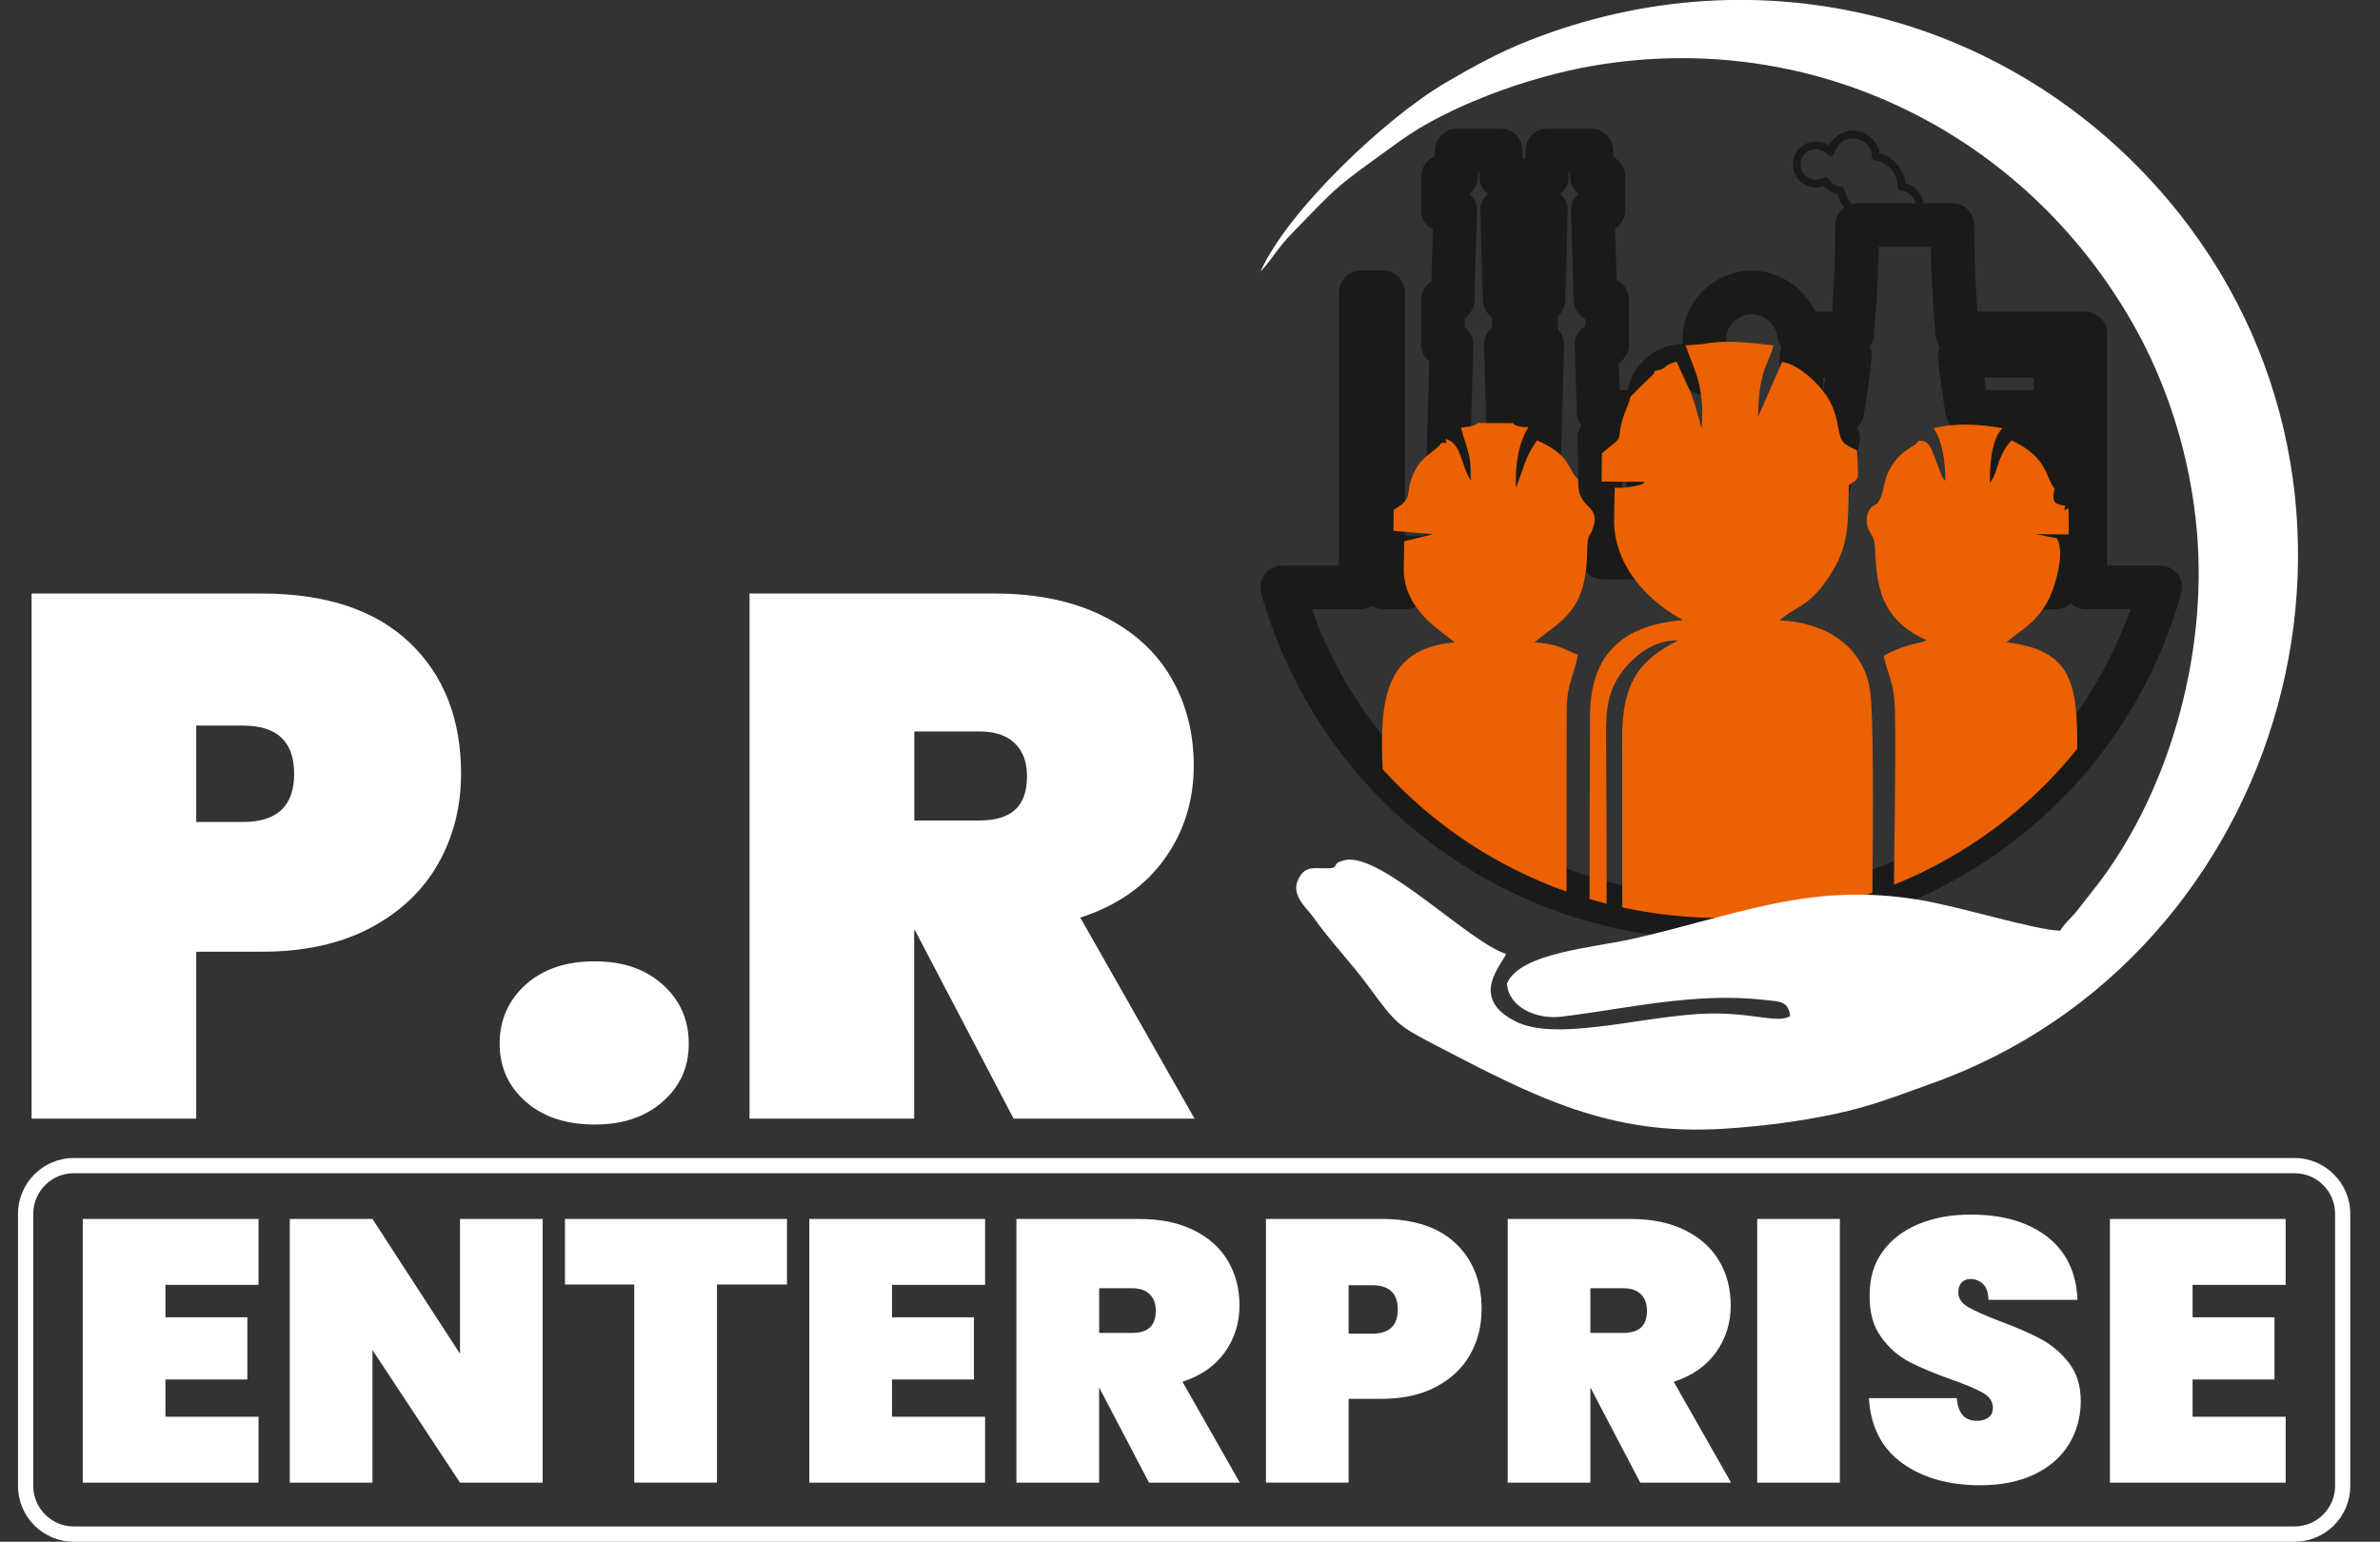
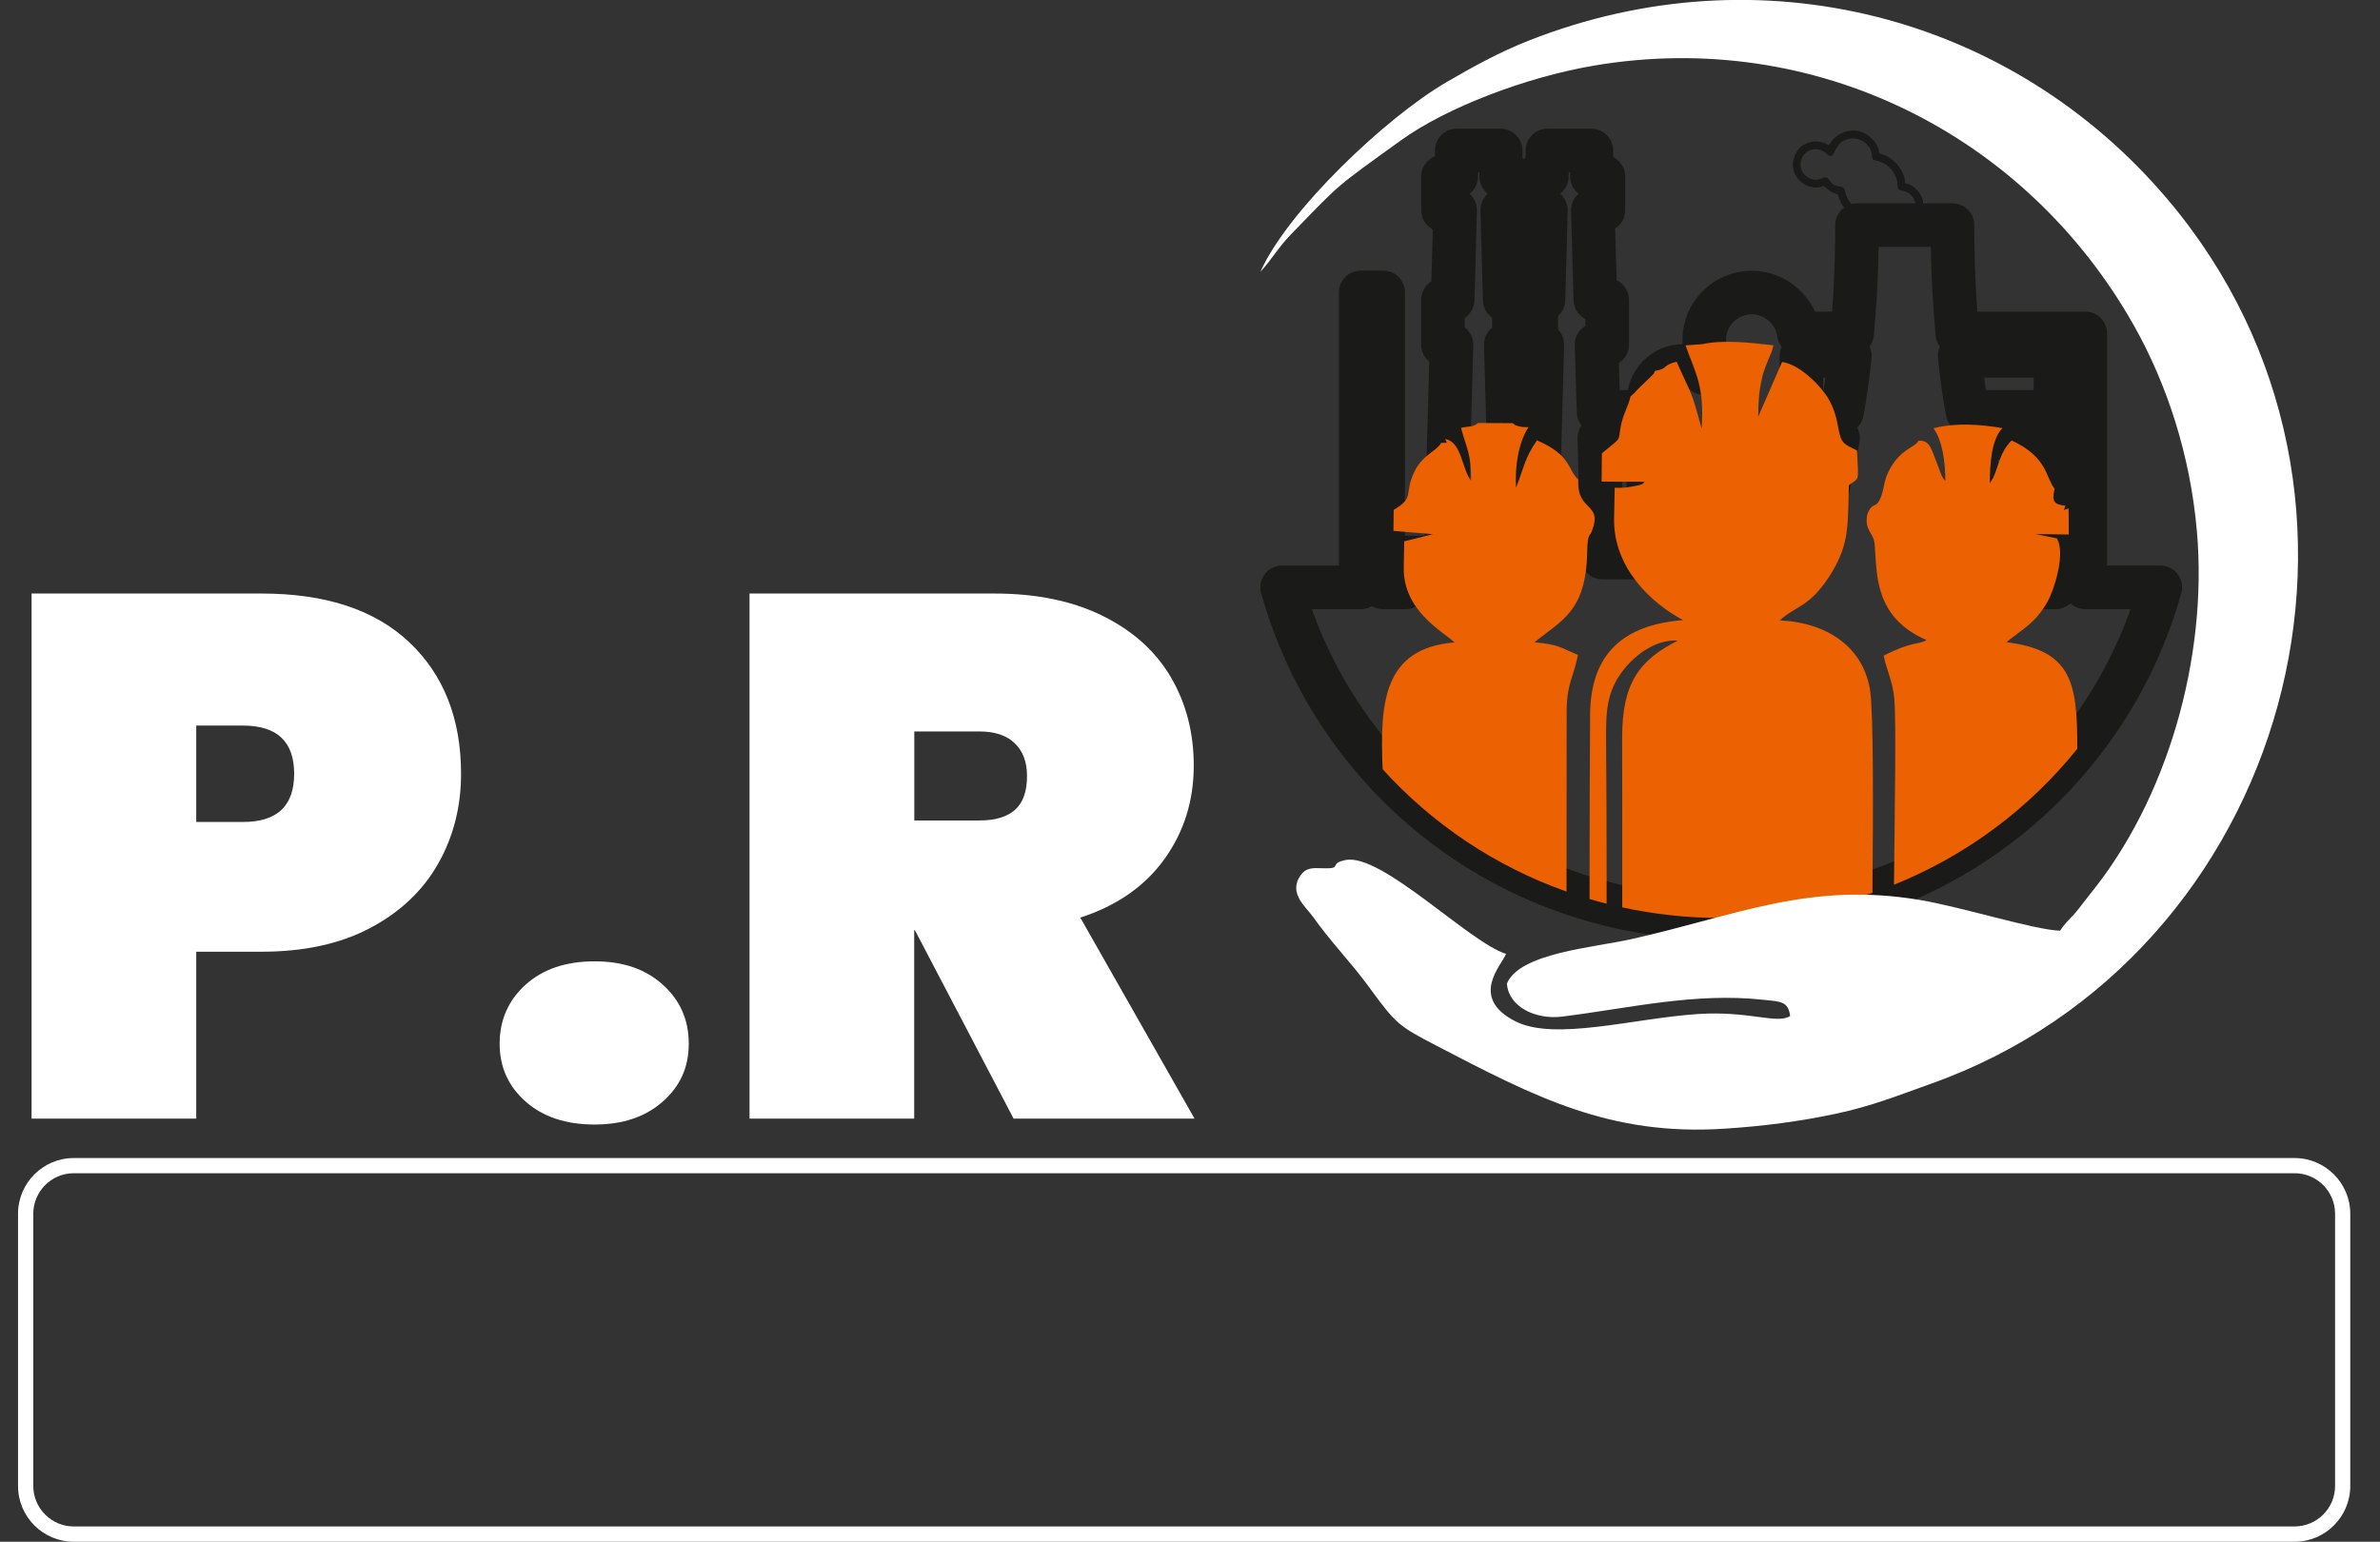
<svg xmlns="http://www.w3.org/2000/svg" width="71" height="46" viewBox="0 0 71 46" fill="none">
  <rect x="0" y="0" width="71" height="46" fill="#333333" stroke="none" />
  <g clip-path="url(#clip0_33_298)">
    <path d="M38.25 17.526H40.593V8.724H41.262V17.526H41.931V16.634H43.125L43.301 10.283H43.046V8.945H43.336L43.41 6.272H43.046V5.269H43.44L43.457 4.49H44.767L44.784 5.269H45.052V6.272H44.814L44.888 8.945H45.163V10.283H44.921L45.097 16.634H45.835L46.011 10.283H45.831V8.945H46.044L46.118 6.272H45.83V5.269H46.146L46.163 4.49H47.473L47.491 5.269H47.834V6.272H47.518L47.593 8.945H47.945V10.283H47.627L47.689 12.288H49.17V12.008C49.17 11.405 49.621 10.915 50.225 10.915C50.47 10.915 50.731 10.998 50.842 11.135V10.129C50.842 9.357 51.486 8.727 52.259 8.727C52.971 8.727 53.577 9.279 53.664 9.948H55.254C55.344 8.945 55.399 7.941 55.399 6.716H57.172C57.172 6.716 57.177 6.716 57.175 6.716H58.245C58.245 7.941 58.301 8.943 58.39 9.948H62.208V17.524H64.446C62.813 23.317 57.568 27.389 51.348 27.389C45.128 27.389 39.881 23.319 38.248 17.524L38.25 17.526ZM61.318 13.07H58.816C59.092 14.631 59.408 15.744 59.604 16.636H60.762V17.528H61.318V13.07ZM58.461 10.618C58.529 11.287 58.61 11.843 58.696 12.289H61.316V10.618H58.46H58.461ZM53.742 12.289H54.95C55.036 11.843 55.117 11.287 55.185 10.618H53.74V12.289H53.742ZM53.742 16.636H54.044C54.239 15.744 54.556 14.631 54.832 13.07H53.742V16.636ZM47.71 13.07L47.803 16.636H49.172V13.07H47.71Z" stroke="#1A1A18" stroke-width="1.3" stroke-linejoin="round" />
    <path fill-rule="evenodd" clip-rule="evenodd" d="M49.37 11.066C49.298 11.209 49.395 11.081 49.272 11.213L48.826 11.645C48.814 11.659 48.798 11.679 48.788 11.691C48.776 11.705 48.753 11.726 48.743 11.738L48.641 11.828C48.586 12.101 48.411 12.371 48.345 12.746C48.264 13.202 48.397 13.014 47.787 13.525L47.779 14.368L48.235 14.372H49.059C48.992 14.424 49.111 14.443 48.665 14.521C48.482 14.553 48.359 14.56 48.169 14.552L48.15 15.511C48.15 16.976 49.282 18.008 50.209 18.502C48.454 18.639 47.449 19.486 47.436 21.316C47.429 22.462 47.417 24.777 47.419 26.824C47.589 26.874 47.758 26.92 47.929 26.964C47.932 25.075 47.92 22.932 47.912 21.952C47.905 21.095 47.984 20.566 48.428 19.992C48.708 19.627 49.331 19.067 50.056 19.112C48.924 19.681 48.382 20.362 48.392 22.031C48.397 23.018 48.394 25.197 48.394 27.073C49.346 27.28 50.335 27.389 51.351 27.389C52.93 27.389 54.446 27.126 55.858 26.639C55.882 24.185 55.891 21.269 55.789 20.602C55.594 19.332 54.541 18.577 53.093 18.511C53.58 18.06 54.012 18.127 54.652 17.068C55.179 16.195 55.118 15.637 55.156 14.477C55.478 14.232 55.443 14.418 55.398 13.44C55.051 13.264 54.925 13.259 54.849 12.808C54.788 12.459 54.709 12.181 54.551 11.906C54.339 11.536 53.701 10.87 53.162 10.801L52.45 12.433C52.453 11.978 52.474 11.674 52.571 11.252C52.656 10.881 52.88 10.508 52.904 10.302C52.241 10.228 51.427 10.129 50.791 10.267L50.283 10.305C50.575 11.13 50.851 11.51 50.763 12.792C50.437 11.57 50.475 11.833 50.017 10.791C49.578 10.898 49.766 11.007 49.374 11.064" fill="#EC6102" />
    <path fill-rule="evenodd" clip-rule="evenodd" d="M43.114 13.097C43.18 13.259 43.189 13.197 42.993 13.216C42.84 13.475 42.437 13.565 42.192 14.078C41.87 14.754 42.224 14.828 41.576 15.213L41.569 15.839L42.746 15.939L41.891 16.15L41.877 16.921C41.848 18.205 42.999 18.813 43.394 19.168C41.248 19.337 41.167 21.001 41.246 22.951C42.731 24.589 44.609 25.851 46.732 26.602V27.133L46.737 21.155C46.754 20.358 46.953 20.179 47.072 19.541C46.552 19.323 46.491 19.225 45.776 19.164C46.574 18.508 47.318 18.257 47.349 16.465C47.359 15.901 47.433 15.993 47.483 15.863C47.831 14.97 47.034 15.298 47.081 14.306C46.751 14.004 46.891 13.591 45.852 13.138C45.479 13.67 45.472 13.93 45.226 14.55C45.188 13.886 45.306 13.2 45.598 12.744C45.468 12.741 45.453 12.754 45.302 12.716C45.152 12.677 45.206 12.678 45.13 12.625L44.094 12.621C43.899 12.761 43.903 12.697 43.584 12.766C43.757 13.406 43.897 13.565 43.883 14.341C43.604 13.974 43.605 13.183 43.113 13.098L43.114 13.097Z" fill="#EC6102" />
    <path fill-rule="evenodd" clip-rule="evenodd" d="M57.227 13.153C57.16 13.347 56.676 13.38 56.339 14.069C56.195 14.365 56.211 14.55 56.121 14.8C55.967 15.229 55.858 14.932 55.703 15.354C55.615 15.843 55.893 15.882 55.924 16.233C56.002 17.097 55.883 18.405 57.472 19.099C57.229 19.242 57.045 19.126 56.194 19.562C56.276 20.002 56.461 20.298 56.51 20.844C56.57 21.521 56.524 24.088 56.501 26.398C58.654 25.531 60.531 24.129 61.969 22.342V22.271C61.973 20.324 61.77 19.399 59.857 19.161C60.296 18.789 60.713 18.616 61.088 17.942C61.283 17.591 61.627 16.505 61.361 16.062L60.727 15.934L61.715 15.948L61.71 15.169C61.535 15.224 61.554 15.262 61.617 15.091C61.278 15.048 61.205 14.975 61.292 14.581C61.024 14.253 61.095 13.644 60.011 13.141C59.66 13.485 59.631 13.884 59.462 14.253L59.361 14.42C59.358 13.852 59.413 13.095 59.738 12.773C59.071 12.661 58.342 12.606 57.68 12.778C57.946 13.148 58.032 13.779 58.034 14.351C57.991 14.299 57.975 14.287 57.922 14.187L57.723 13.663C57.602 13.357 57.548 13.127 57.229 13.152" fill="#EC6102" />
    <path fill-rule="evenodd" clip-rule="evenodd" d="M54.609 4.258L54.555 4.336C54.251 4.129 53.812 4.219 53.627 4.49C53.192 5.133 53.848 5.772 54.4 5.549L54.614 5.713C54.693 5.767 54.75 5.77 54.823 5.798C54.837 5.831 54.835 5.84 54.846 5.874C54.854 5.902 54.864 5.928 54.878 5.959C55.027 6.315 55.333 6.533 55.713 6.583C55.834 6.598 56.035 6.581 56.138 6.54C56.334 6.875 56.963 6.959 57.244 6.545L57.289 6.479C57.467 6.218 57.393 5.784 57.07 5.565C56.975 5.501 56.918 5.494 56.833 5.461C56.833 5.205 56.655 4.899 56.37 4.706C56.238 4.616 56.173 4.616 56.059 4.571C56.059 4.367 55.901 4.158 55.691 4.015C55.345 3.78 54.849 3.902 54.609 4.255M54.787 4.417C54.887 4.27 54.947 4.198 55.134 4.149C55.516 4.051 55.819 4.35 55.841 4.614C55.858 4.81 55.867 4.753 56.069 4.818C56.346 4.908 56.518 5.121 56.591 5.382C56.627 5.511 56.56 5.662 56.722 5.684C57.108 5.734 57.249 6.139 57.075 6.394C56.886 6.673 56.489 6.643 56.325 6.412C56.223 6.268 56.242 6.261 56.036 6.325C55.96 6.349 55.913 6.353 55.837 6.356C55.476 6.367 55.169 6.132 55.056 5.776C55.03 5.694 55.037 5.599 54.949 5.579C54.678 5.513 54.719 5.561 54.541 5.337C54.41 5.173 54.273 5.523 53.898 5.268C53.7 5.133 53.665 4.865 53.781 4.664C53.89 4.476 54.177 4.365 54.419 4.53C54.477 4.569 54.517 4.619 54.553 4.638C54.699 4.716 54.728 4.495 54.783 4.414L54.787 4.417Z" fill="#1A1A18" />
    <path fill-rule="evenodd" clip-rule="evenodd" d="M37.597 8.114C37.979 7.691 38.124 7.393 38.518 6.987C40.025 5.433 39.788 5.634 41.774 4.2C43.156 3.201 45.536 2.298 47.56 1.956C54.117 0.847 60.428 3.987 63.66 9.714C64.636 11.446 65.34 13.565 65.538 15.855C65.867 19.646 64.647 23.855 62.35 26.678C62.174 26.895 62.047 27.079 61.894 27.256C61.695 27.48 61.607 27.536 61.458 27.769C60.703 27.75 58.525 27.06 57.262 26.85C53.975 26.302 51.832 27.308 48.669 28.02C47.539 28.274 45.331 28.433 44.954 29.347C45.004 30.045 45.816 30.43 46.601 30.332C48.595 30.085 50.557 29.604 52.613 29.831C53.102 29.884 53.348 29.864 53.403 30.315C53.005 30.567 52.19 30.152 50.638 30.256C48.742 30.382 46.38 31.07 45.206 30.472C43.813 29.762 44.805 28.79 44.928 28.46C43.837 28.125 41.209 25.441 40.139 25.661C39.61 25.769 40.085 25.928 39.463 25.906C39.145 25.894 38.965 25.889 38.805 26.108C38.414 26.647 38.967 27.066 39.173 27.359C39.678 28.078 40.313 28.726 40.832 29.438C41.648 30.557 41.718 30.608 42.826 31.186C45.795 32.732 48.023 33.899 51.447 33.676C52.592 33.602 53.676 33.462 54.749 33.234C55.847 33.002 56.633 32.681 57.596 32.338C68.254 28.557 72.189 14.828 64.655 5.938C60.013 0.46 52.515 -1.502 45.626 1.203C44.7 1.567 43.903 2.015 43.142 2.457C41.343 3.505 38.407 6.292 37.6 8.11" fill="white" />
    <path d="M27.273 24.48H29.221C29.693 24.48 30.047 24.373 30.284 24.159C30.521 23.945 30.638 23.609 30.638 23.151C30.638 22.738 30.517 22.413 30.274 22.178C30.03 21.942 29.679 21.824 29.223 21.824H27.275V24.479L27.273 24.48ZM30.237 33.375L27.294 27.755H27.272V33.375H22.36V17.709H29.662C30.93 17.709 32.014 17.934 32.914 18.385C33.815 18.834 34.489 19.448 34.938 20.222C35.388 20.996 35.612 21.871 35.612 22.844C35.612 23.891 35.32 24.821 34.738 25.631C34.155 26.442 33.317 27.026 32.227 27.378L35.635 33.375H30.236H30.237ZM17.737 33.552C16.882 33.552 16.196 33.324 15.679 32.866C15.162 32.408 14.905 31.834 14.905 31.139C14.905 30.444 15.162 29.845 15.679 29.38C16.196 28.915 16.882 28.683 17.737 28.683C18.593 28.683 19.256 28.915 19.773 29.38C20.29 29.845 20.547 30.43 20.547 31.139C20.547 31.848 20.29 32.408 19.773 32.866C19.256 33.324 18.579 33.552 17.737 33.552ZM7.249 24.525C8.267 24.525 8.775 24.047 8.775 23.087C8.775 22.128 8.267 21.649 7.249 21.649H5.854V24.525H7.249ZM13.754 23.086C13.754 24.074 13.525 24.969 13.068 25.775C12.61 26.578 11.936 27.216 11.044 27.688C10.152 28.16 9.07 28.396 7.802 28.396H5.854V33.375H0.942V17.709H7.802C9.72 17.709 11.191 18.197 12.216 19.169C13.24 20.142 13.754 21.449 13.754 23.086Z" fill="white" />
-     <path d="M65.409 38.337V39.303H67.852V41.159H65.409V42.27H68.186V44.237H62.943V36.37H68.186V38.337H65.409ZM59.075 44.315C58.135 44.315 57.359 44.096 56.747 43.655C56.135 43.214 55.805 42.568 55.753 41.716H58.375C58.411 42.167 58.612 42.393 58.975 42.393C59.108 42.393 59.222 42.362 59.313 42.298C59.407 42.236 59.452 42.137 59.452 42.004C59.452 41.819 59.351 41.669 59.151 41.555C58.95 41.441 58.639 41.31 58.218 41.161C57.715 40.983 57.298 40.808 56.968 40.639C56.638 40.468 56.355 40.221 56.118 39.894C55.881 39.568 55.765 39.149 55.774 38.639C55.774 38.128 55.905 37.692 56.168 37.335C56.431 36.975 56.79 36.704 57.246 36.517C57.703 36.332 58.214 36.239 58.785 36.239C59.747 36.239 60.513 36.462 61.08 36.906C61.646 37.35 61.944 37.976 61.975 38.783H59.32C59.313 38.56 59.258 38.401 59.154 38.306C59.051 38.209 58.925 38.161 58.776 38.161C58.672 38.161 58.587 38.195 58.52 38.266C58.453 38.337 58.42 38.436 58.42 38.56C58.42 38.738 58.518 38.885 58.714 38.999C58.911 39.113 59.223 39.253 59.652 39.416C60.148 39.6 60.558 39.778 60.879 39.95C61.2 40.121 61.48 40.357 61.717 40.66C61.954 40.964 62.073 41.344 62.073 41.804C62.073 42.264 61.954 42.716 61.717 43.098C61.48 43.48 61.137 43.778 60.684 43.993C60.233 44.208 59.695 44.315 59.073 44.315H59.075ZM54.887 36.37V44.237H52.421V36.37H54.887ZM47.442 39.77H48.42C48.657 39.77 48.835 39.716 48.954 39.609C49.074 39.502 49.132 39.333 49.132 39.103C49.132 38.895 49.072 38.733 48.949 38.614C48.827 38.494 48.652 38.436 48.422 38.436H47.444V39.768L47.442 39.77ZM48.932 44.237L47.454 41.415H47.444V44.237H44.978V36.37H48.643C49.281 36.37 49.825 36.483 50.276 36.709C50.727 36.935 51.066 37.243 51.293 37.632C51.519 38.021 51.631 38.46 51.631 38.949C51.631 39.474 51.484 39.941 51.192 40.349C50.9 40.757 50.479 41.049 49.931 41.227L51.642 44.237H48.93H48.932ZM40.932 39.792C41.444 39.792 41.699 39.552 41.699 39.07C41.699 38.588 41.444 38.347 40.932 38.347H40.232V39.792H40.932ZM44.198 39.07C44.198 39.566 44.084 40.017 43.854 40.42C43.624 40.824 43.286 41.144 42.838 41.38C42.391 41.617 41.848 41.736 41.21 41.736H40.232V44.236H37.766V36.369H41.21C42.173 36.369 42.913 36.612 43.428 37.101C43.943 37.59 44.2 38.245 44.2 39.068L44.198 39.07ZM32.789 39.77H33.767C34.004 39.77 34.182 39.716 34.301 39.609C34.42 39.502 34.479 39.333 34.479 39.103C34.479 38.895 34.418 38.733 34.296 38.614C34.173 38.494 33.998 38.436 33.769 38.436H32.79V39.768L32.789 39.77ZM34.277 44.237L32.799 41.415H32.789V44.237H30.322V36.37H33.988C34.626 36.37 35.17 36.483 35.621 36.709C36.072 36.935 36.413 37.243 36.637 37.632C36.864 38.021 36.976 38.46 36.976 38.949C36.976 39.474 36.829 39.941 36.537 40.349C36.245 40.757 35.823 41.049 35.276 41.227L36.986 44.237H34.275H34.277ZM26.61 38.337V39.303H29.054V41.159H26.61V42.27H29.387V44.237H24.144V36.37H29.387V38.337H26.61ZM23.477 36.37V38.325H21.388V44.236H18.921V38.325H16.854V36.37H23.477ZM16.189 44.237H13.723L11.112 40.281V44.237H8.645V36.37H11.112L13.723 40.392V36.37H16.189V44.237ZM4.935 38.337V39.303H7.379V41.159H4.935V42.27H7.712V44.237H2.469V36.37H7.712V38.337H4.935Z" fill="white" />
    <path fill-rule="evenodd" clip-rule="evenodd" d="M68.455 35.005H2.199C1.867 35.005 1.565 35.142 1.347 35.359C1.129 35.579 0.993 35.881 0.993 36.211V44.337C0.993 44.669 1.129 44.972 1.347 45.189C1.566 45.409 1.867 45.544 2.199 45.544H68.454C68.785 45.544 69.088 45.407 69.306 45.189C69.525 44.97 69.66 44.669 69.66 44.337V36.211C69.66 35.88 69.523 35.577 69.306 35.359C69.088 35.14 68.785 35.005 68.454 35.005M2.199 34.552H68.454C68.91 34.552 69.325 34.739 69.625 35.04C69.926 35.34 70.113 35.757 70.113 36.213V44.339C70.113 44.795 69.926 45.212 69.625 45.513C69.325 45.813 68.91 46 68.452 46H2.199C1.743 46 1.326 45.813 1.025 45.513C0.725 45.212 0.538 44.797 0.538 44.339V36.213C0.538 35.757 0.725 35.34 1.025 35.04C1.326 34.739 1.741 34.552 2.197 34.552H2.199Z" fill="white" />
  </g>
  <defs>
    <clipPath id="clip0_33_298">
      <rect width="69.578" height="46" fill="white" transform="translate(0.538)" />
    </clipPath>
  </defs>
</svg>